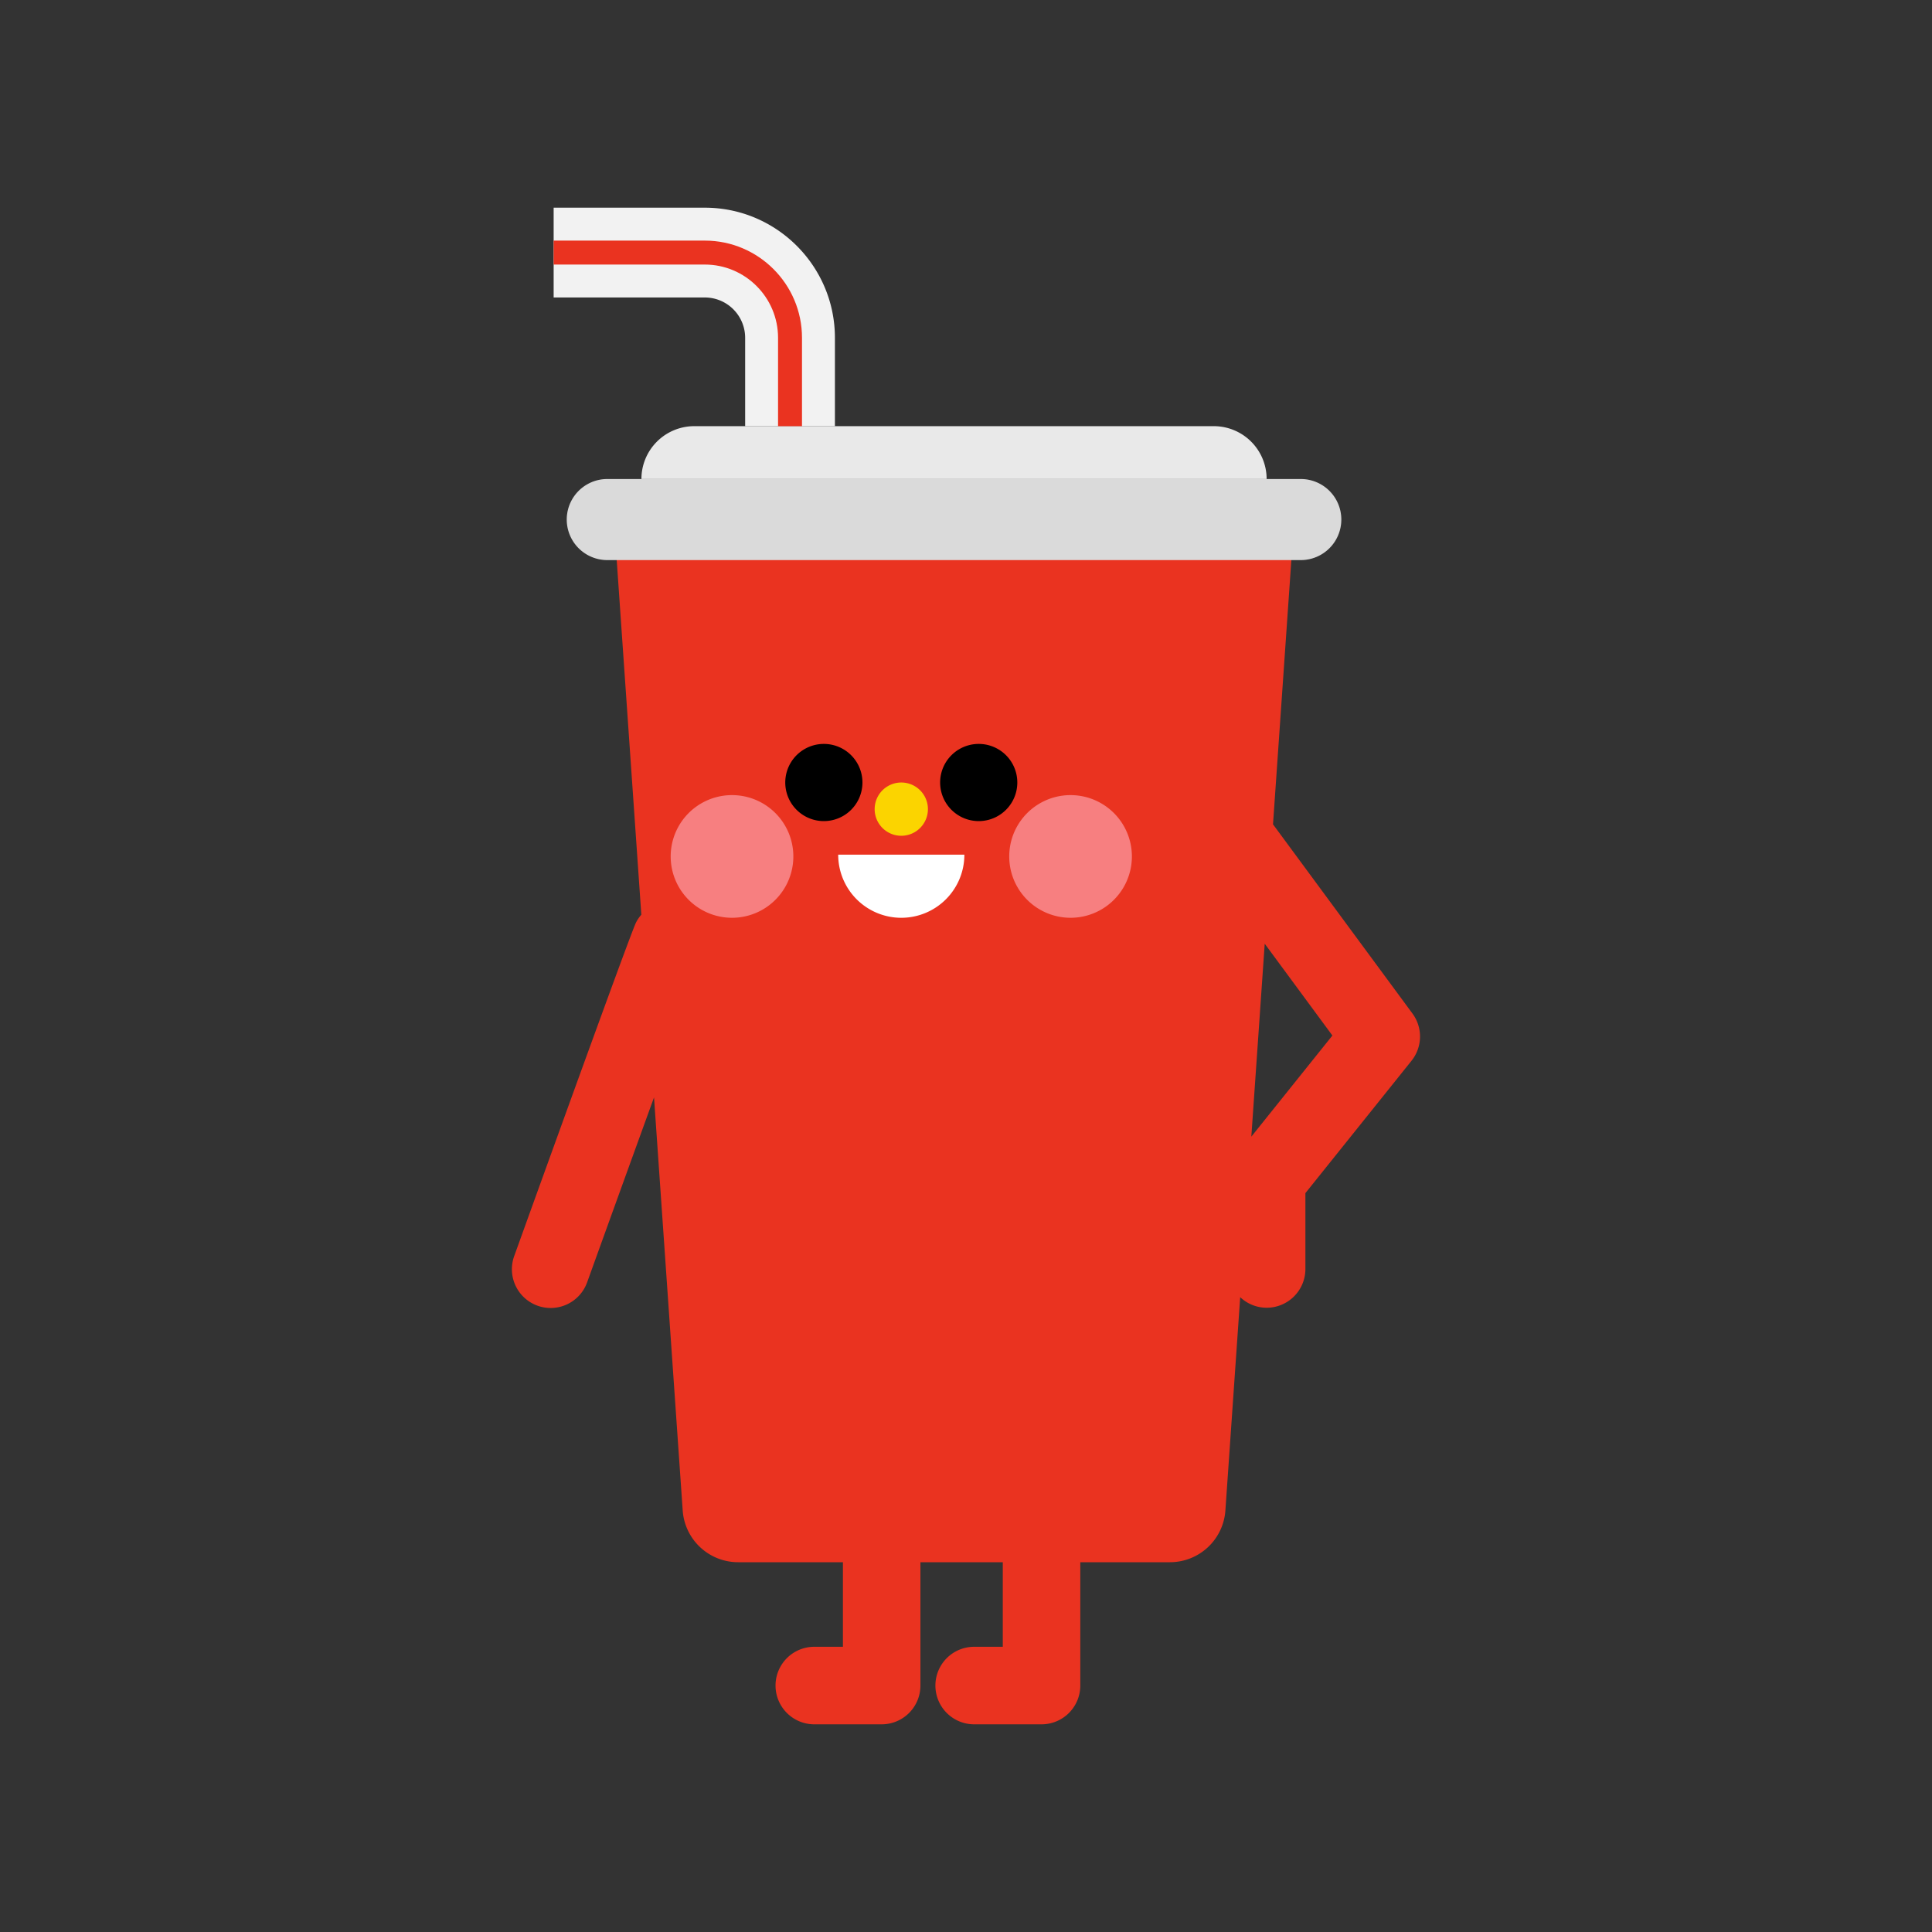
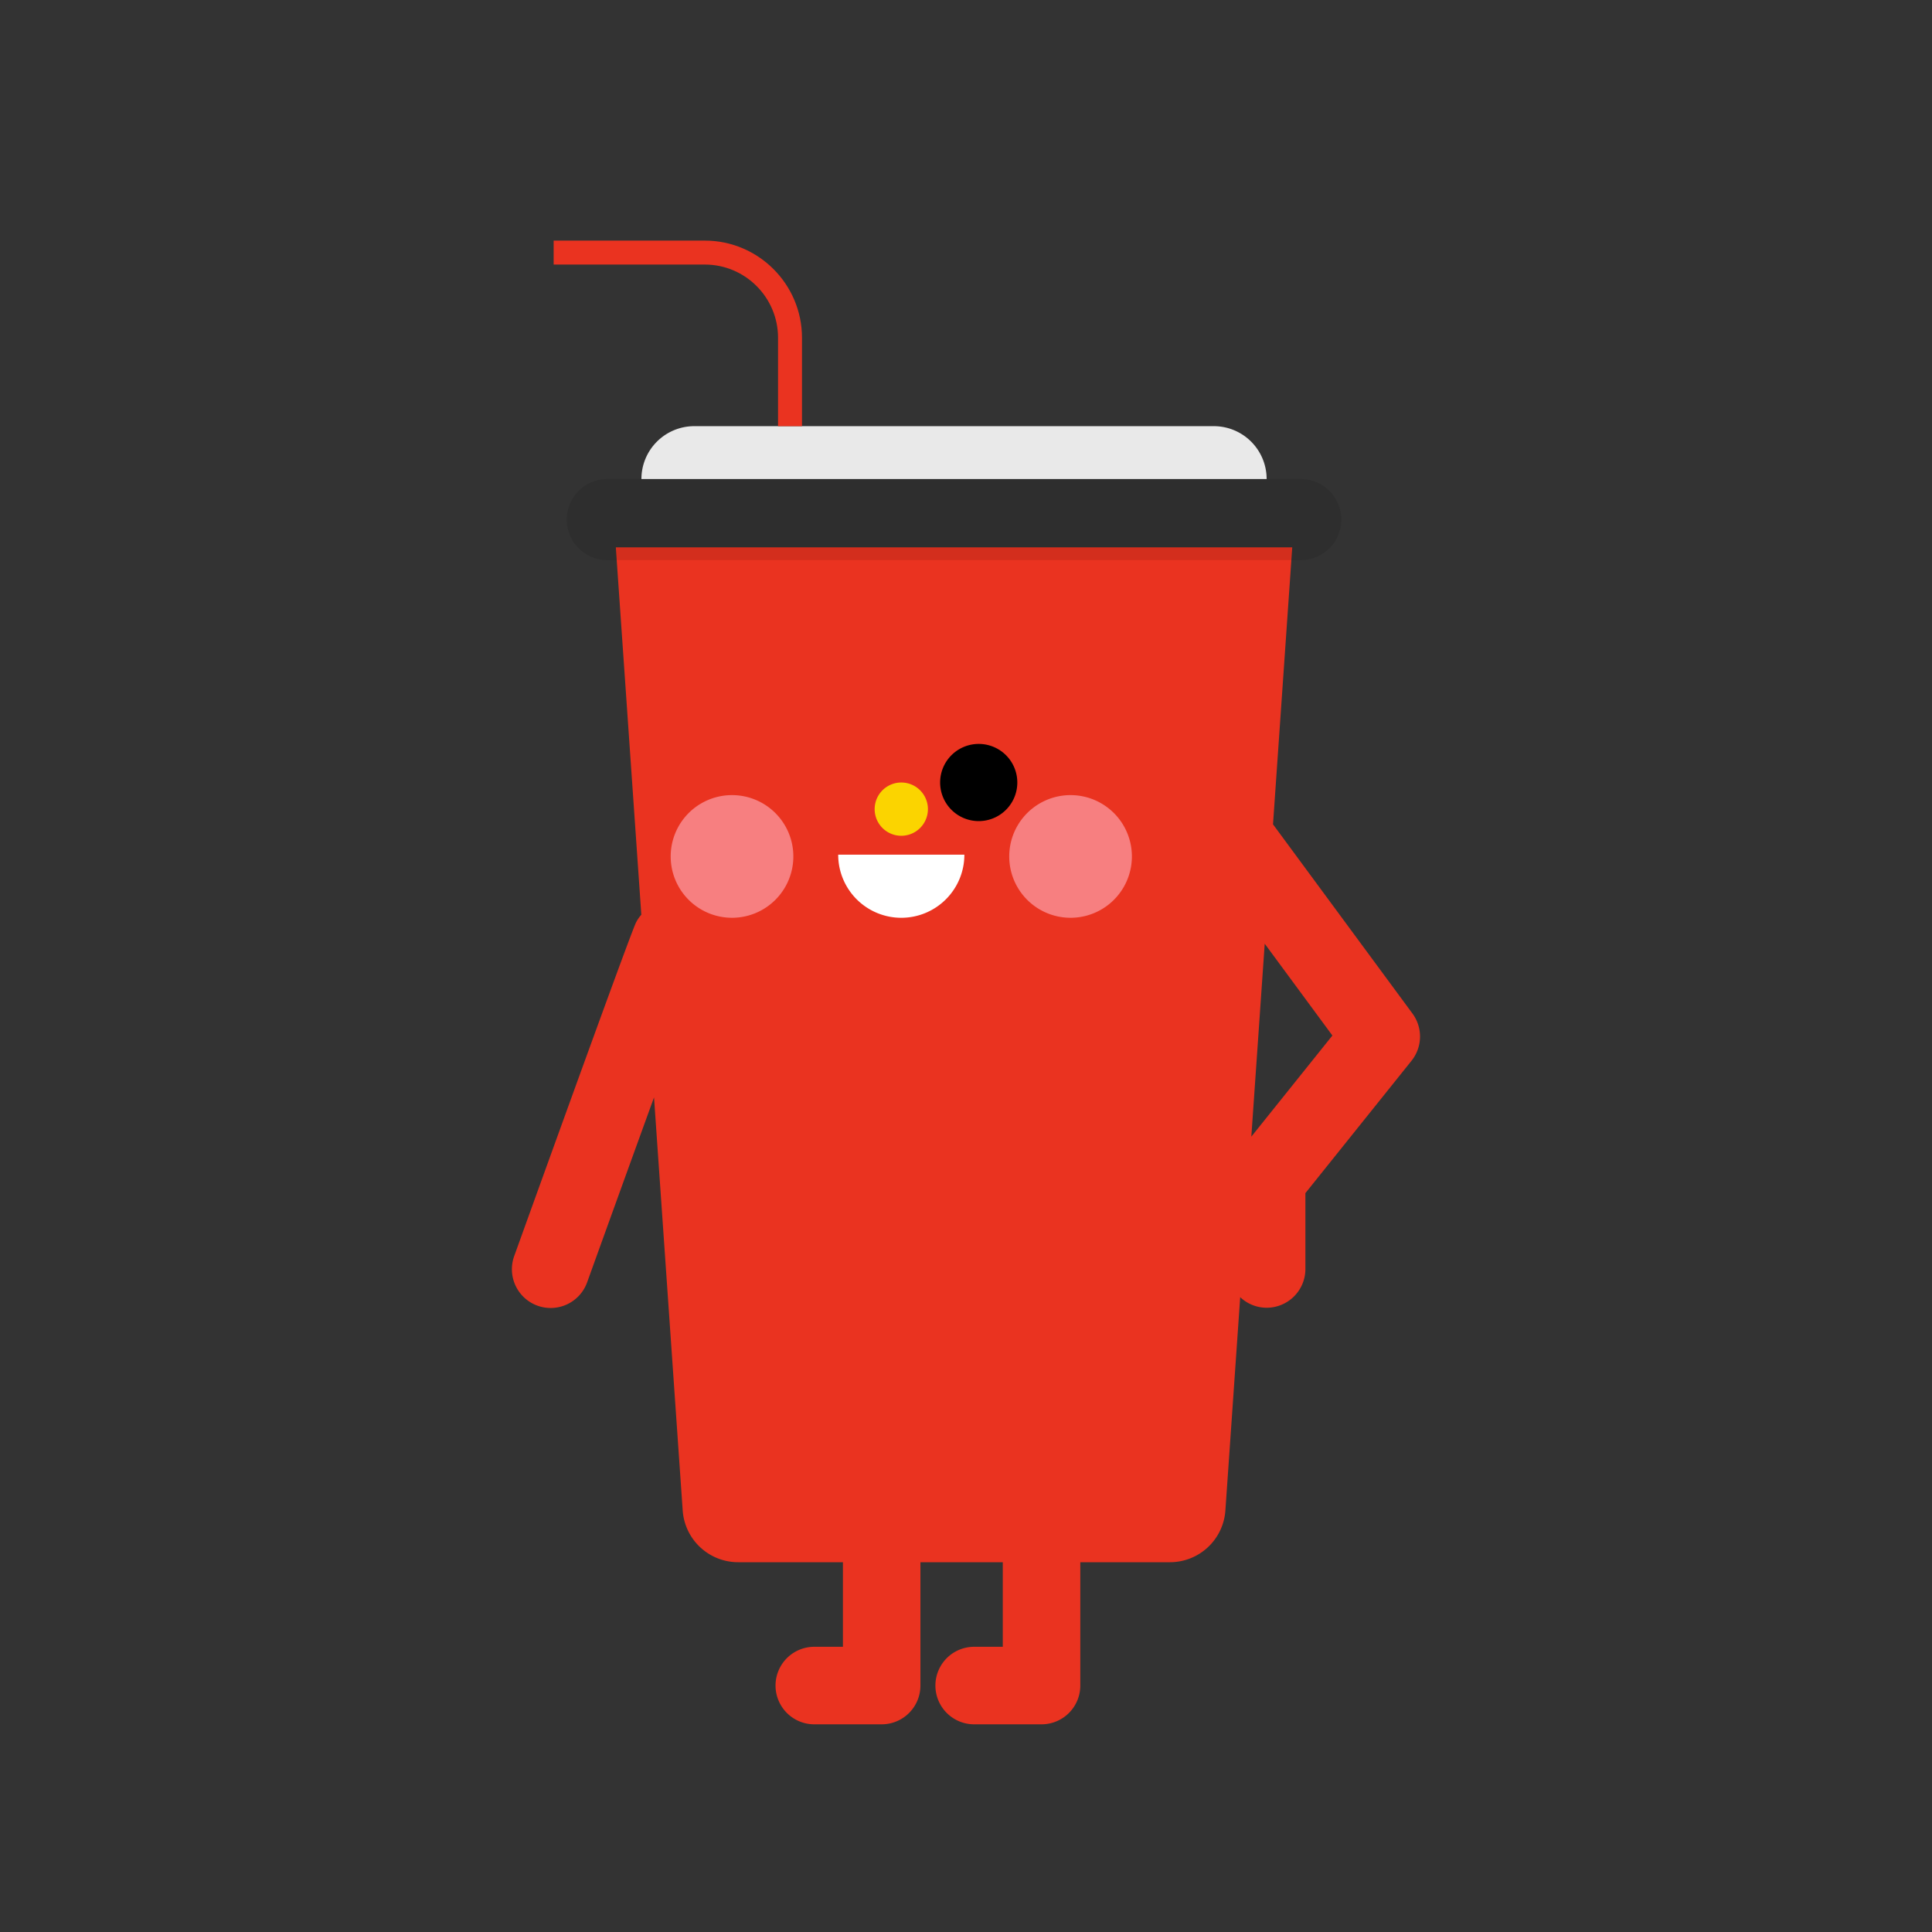
<svg xmlns="http://www.w3.org/2000/svg" data-bbox="52.992 21.5 94.009 157.001" viewBox="0 0 200 200" height="200" width="200" data-type="color">
  <rect x="0" y="0" width="200" height="200" fill="#333333" stroke="none" />
  <g>
    <path d="M146.217 104.919l-14.435-19.584 1.991-28.674H63.75l2.64 38.03a3.95 3.95 0 0 0-.552.812c-.384.773-4.624 12.38-12.599 34.501a4.012 4.012 0 1 0 7.548 2.722 9955.316 9955.316 0 0 1 6.917-19.123l2.969 42.762a5.752 5.752 0 0 0 5.739 5.355h10.847v8.755h-2.963a4.013 4.013 0 0 0 0 8.026h6.974a4.013 4.013 0 0 0 4.012-4.013V161.72h8.526v8.755h-2.962a4.013 4.013 0 0 0 0 8.026h6.974a4.012 4.012 0 0 0 4.012-4.013V161.72h9.281a5.754 5.754 0 0 0 5.739-5.355l1.533-22.082a3.988 3.988 0 0 0 2.738 1.094 4.013 4.013 0 0 0 4.012-4.013v-7.852l10.985-13.703a4.013 4.013 0 0 0 .097-4.89zm-16.68 12.746l1.387-19.971 7.005 9.503-8.392 10.468z" fill="#EA3320" data-color="1" />
-     <path d="M89.28 81.005a3.995 3.995 0 1 1-7.99 0 3.995 3.995 0 0 1 7.99 0z" />
    <path d="M105.312 81.005a3.995 3.995 0 1 1-7.99 0 3.995 3.995 0 0 1 7.99 0z" />
    <path fill="#FBD400" d="M96.058 83.762a2.757 2.757 0 1 1-5.514 0 2.757 2.757 0 0 1 5.514 0z" data-color="2" />
    <path d="M93.301 95.009a6.532 6.532 0 0 0 6.531-6.533H86.77a6.531 6.531 0 0 0 6.531 6.533z" fill="#FFFFFF" data-color="3" />
-     <path fill="#F77F80" d="M117.173 88.659a6.349 6.349 0 1 1-12.698 0 6.349 6.349 0 0 1 12.698 0z" data-color="4" />
+     <path fill="#F77F80" d="M117.173 88.659a6.349 6.349 0 1 1-12.698 0 6.349 6.349 0 0 1 12.698 0" data-color="4" />
    <path fill="#F77F80" d="M82.127 88.659a6.349 6.349 0 1 1-12.698 0 6.349 6.349 0 0 1 12.698 0z" data-color="4" />
-     <path d="M134.657 57.979H62.866a4.195 4.195 0 1 1 0-8.39h71.791a4.195 4.195 0 0 1 0 8.39z" fill="#F2F2F2" data-color="5" />
    <path d="M134.657 57.979H62.866a4.195 4.195 0 1 1 0-8.39h71.791a4.195 4.195 0 0 1 0 8.39z" opacity=".1" />
    <path d="M125.651 44.117h-53.78a5.472 5.472 0 0 0-5.471 5.472h64.721a5.47 5.47 0 0 0-5.47-5.472z" fill="#F2F2F2" data-color="5" />
    <path d="M125.651 44.117h-53.78a5.472 5.472 0 0 0-5.471 5.472h64.721a5.47 5.47 0 0 0-5.47-5.472z" opacity=".04" />
-     <path d="M86.43 44.117h-9.292v-9.148a4.178 4.178 0 0 0-4.173-4.174H57.313V21.5h15.651c7.425 0 13.466 6.042 13.466 13.469v9.148z" fill="#F2F2F2" data-color="5" />
    <path d="M83.022 44.117h-2.478v-9.148c0-4.181-3.401-7.582-7.58-7.582H57.313v-2.479h15.651c5.547 0 10.058 4.513 10.058 10.061v9.148z" fill="#EA3320" data-color="1" />
  </g>
</svg>